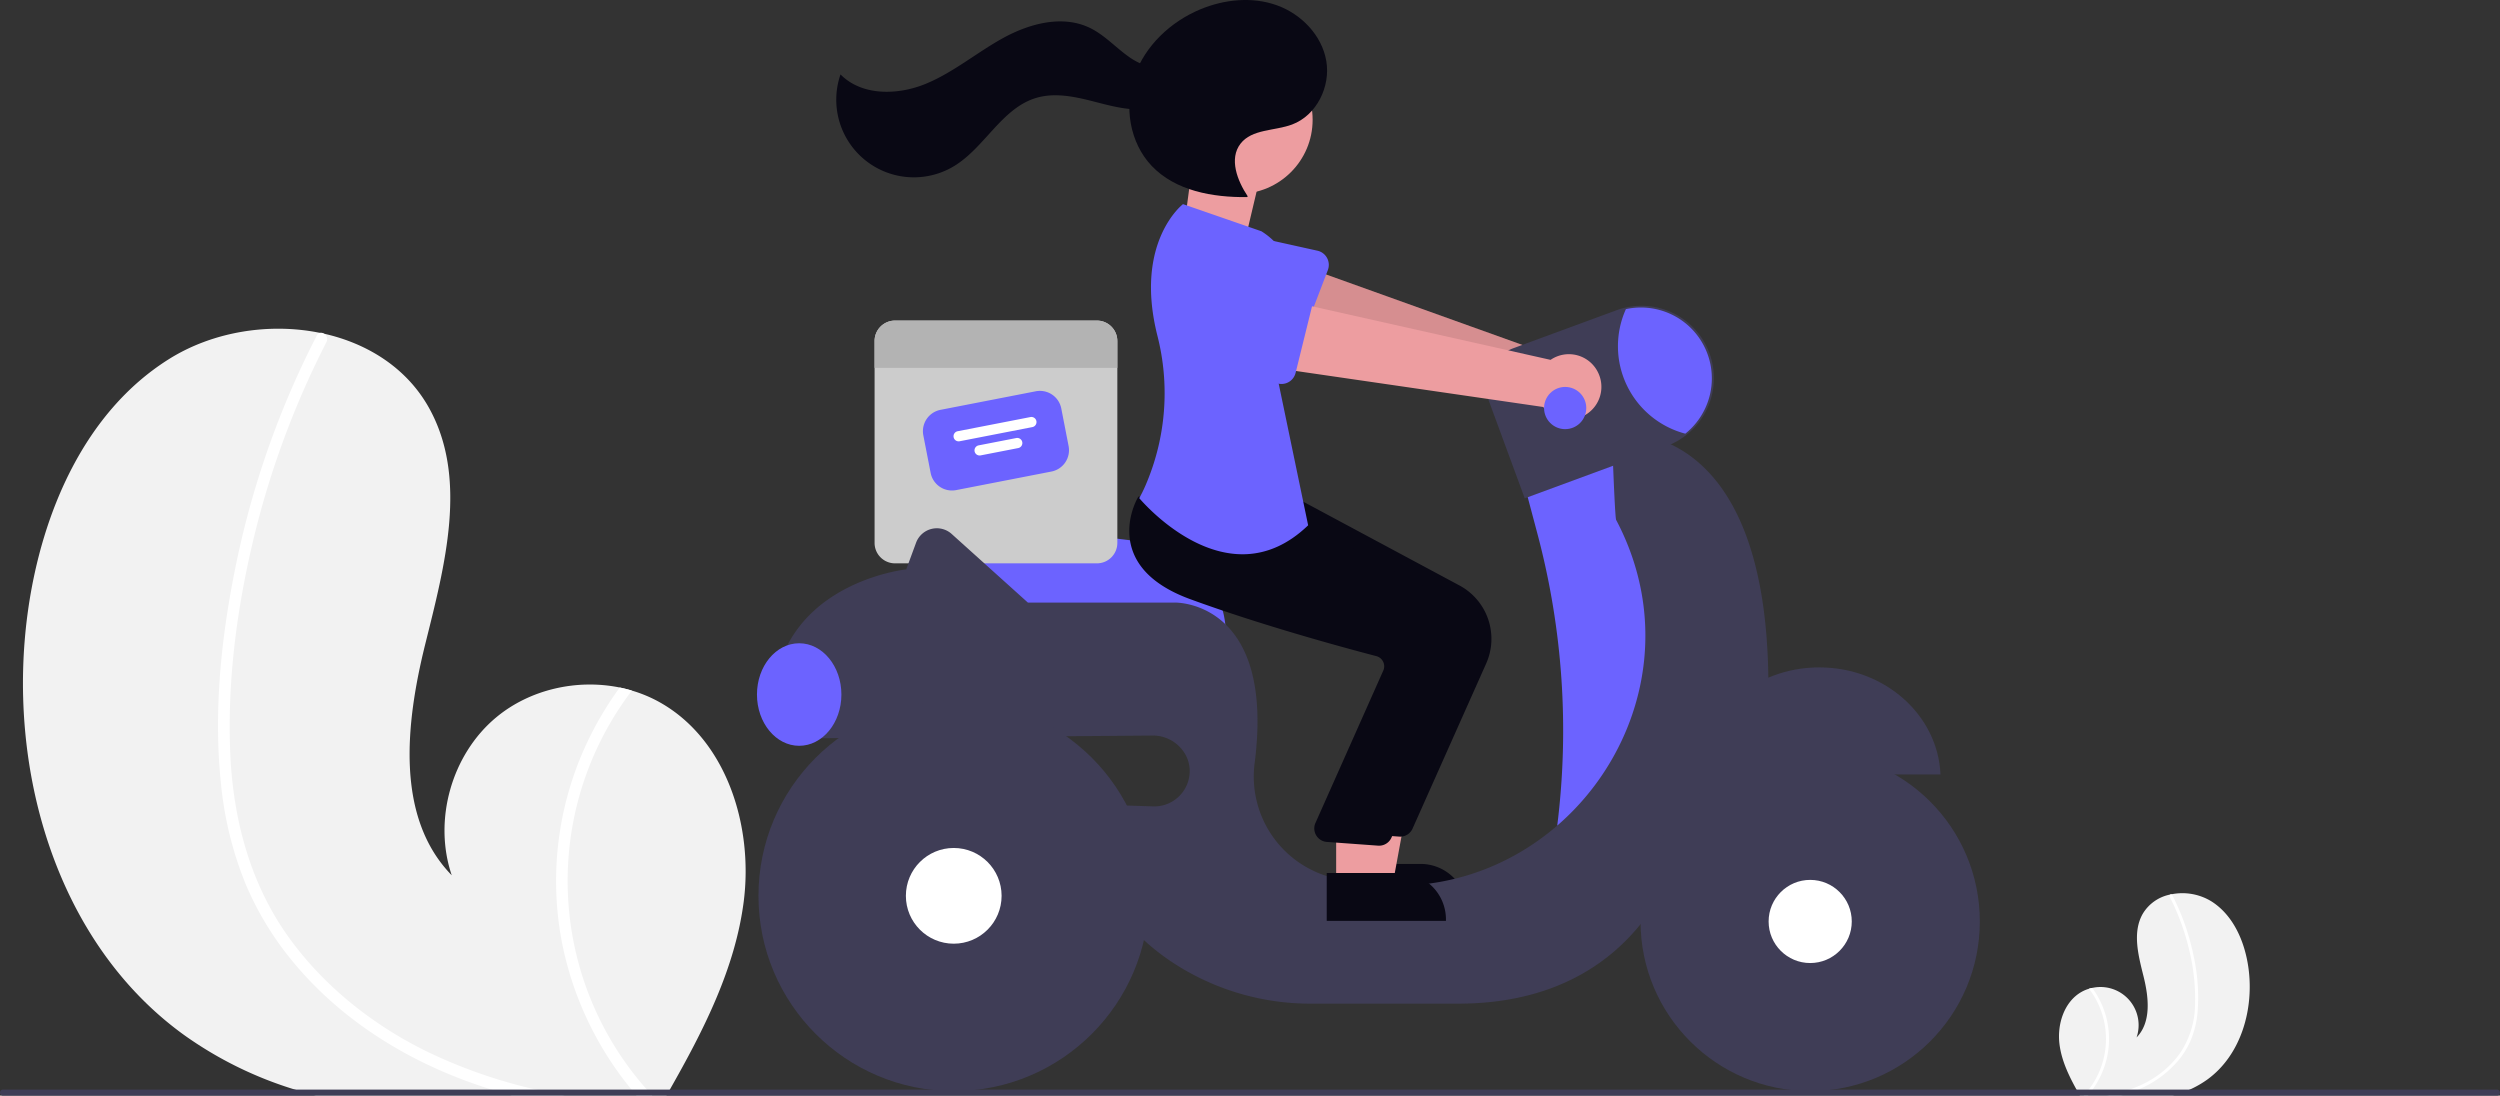
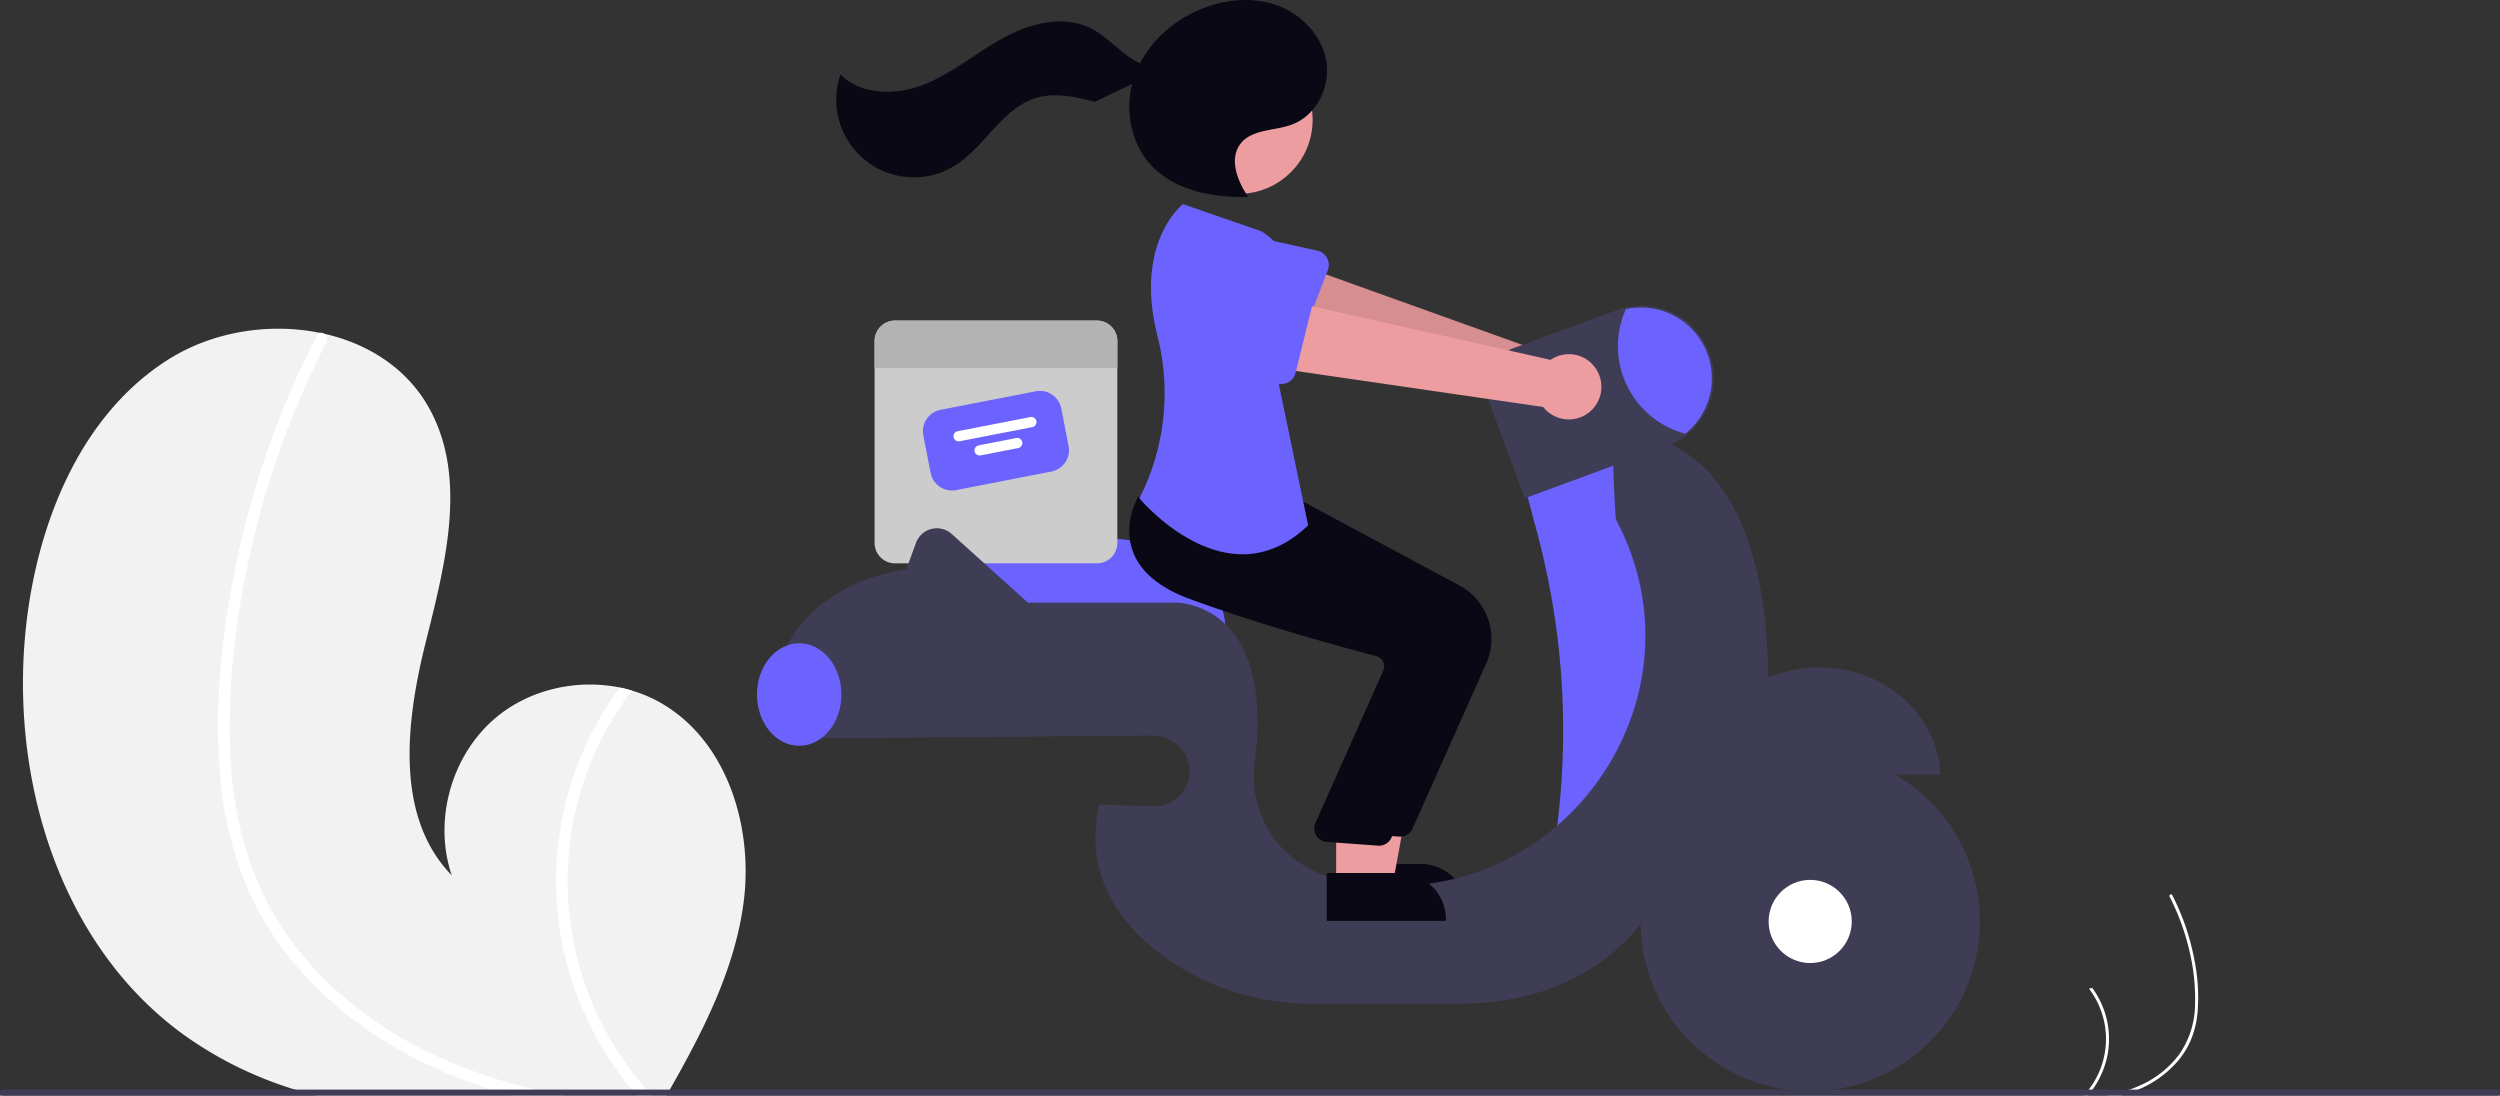
<svg xmlns="http://www.w3.org/2000/svg" width="800" height="350.599" viewBox="0 0 800 350.599" role="img" artist="Katerina Limpitsouni" source="https://undraw.co/">
  <rect x="0" y="0" width="800" height="350.599" fill="#333333" stroke="none" />
  <g transform="translate(-546 -359.521)">
    <path d="M632.444,555.588h23.3a14.848,14.848,0,0,1,14.848,14.848v.482H632.444Z" transform="translate(344.865 80.392)" fill="#090814" />
-     <path d="M-.017,3.729,21.5,7.117,17.3,24.838-2.119,19.5Z" transform="translate(927.256 410.999)" fill="#ed9da0" />
    <path d="M423.769,561.333c-2.75,21.549-12.864,41.264-23.653,60.256-.357.647-.724,1.284-1.1,1.93H286.881c-2.268-.589-4.507-1.235-6.736-1.93a122.584,122.584,0,0,1-35.406-17.419c-41.255-29.723-57.129-85.887-49.959-136.212,4.458-31.267,18.181-63.189,44.9-80.029,14.109-8.907,32.232-11.8,48.473-8.492.425.077.85.174,1.284.26,13.973,3.146,26.422,10.963,33.506,23.556,12.738,22.63,5.153,50.663-1.11,75.85-6.244,25.187-9.631,55.334,8.492,73.911-5.983-17.612-.077-38.62,14.215-50.528,10.8-8.984,25.833-12.352,39.546-9.563,1.312.28,2.606.6,3.879.984a43.04,43.04,0,0,1,8.849,3.706C418.191,509.55,426.847,537.043,423.769,561.333Z" transform="translate(360.234 86.601)" fill="#f2f2f2" />
    <path d="M359.542,621.635c3.107.724,6.224,1.361,9.36,1.93H351.947c-2.22-.6-4.43-1.235-6.62-1.93q-7.223-2.258-14.225-5.182c-18.721-7.855-35.966-19.648-49.013-35.339a99.756,99.756,0,0,1-15.46-25.255,114.7,114.7,0,0,1-7.913-32.318c-2.365-22.774.048-46.176,4.555-68.545a286.081,286.081,0,0,1,22.35-67.04q1.838-3.836,3.8-7.624a1.488,1.488,0,0,1,.994-.849,1.715,1.715,0,0,1,1.284.26,2.033,2.033,0,0,1,.8,2.683,282.789,282.789,0,0,0-23.72,64.617c-5.134,21.877-8.048,44.767-7.054,67.262.946,21.018,6.437,41.689,18.9,58.876C292,588.873,307.71,601.244,325.09,609.669a163.212,163.212,0,0,0,34.451,11.966Z" transform="translate(357.971 86.554)" fill="#fff" />
    <path d="M400.674,627.68h-5c-.56-.637-1.1-1.284-1.631-1.93a106.548,106.548,0,0,1-22.427-47.923,103.965,103.965,0,0,1,8.965-64.7,106.381,106.381,0,0,1,9.689-16.039c1.312.28,2.606.6,3.879.984a100.568,100.568,0,0,0,4.8,127.681C399.506,626.4,400.086,627.043,400.674,627.68Z" transform="translate(354.049 82.439)" fill="#fff" />
-     <path d="M868.424,613.655c.726,5.687,3.4,10.89,6.242,15.9.094.171.191.339.29.509h29.595c.6-.155,1.189-.326,1.778-.509a32.348,32.348,0,0,0,9.345-4.6c10.888-7.844,15.077-22.667,13.185-35.949-1.177-8.252-4.8-16.677-11.85-21.121a17.792,17.792,0,0,0-12.793-2.241c-.112.02-.224.046-.339.069a13.2,13.2,0,0,0-8.843,6.217c-3.362,5.972-1.36,13.371.293,20.018s2.542,14.6-2.241,19.506A12.2,12.2,0,0,0,878.9,595.6c-.346.074-.688.158-1.024.26a11.355,11.355,0,0,0-2.336.978C869.9,599.988,867.611,607.244,868.424,613.655Z" transform="translate(336.616 80.053)" fill="#f2f2f2" />
    <path d="M886.524,629.57q-1.23.286-2.47.509h4.475c.586-.158,1.169-.326,1.747-.509q1.906-.6,3.754-1.368a33.677,33.677,0,0,0,12.936-9.327,26.326,26.326,0,0,0,4.08-6.665,30.27,30.27,0,0,0,2.088-8.529,60.663,60.663,0,0,0-1.2-18.09,75.5,75.5,0,0,0-5.9-17.693q-.485-1.012-1-2.012a.392.392,0,0,0-.262-.224.452.452,0,0,0-.339.069.536.536,0,0,0-.211.708,74.633,74.633,0,0,1,6.26,17.054,65.643,65.643,0,0,1,1.862,17.752,28.324,28.324,0,0,1-4.987,15.538,31.348,31.348,0,0,1-11.736,9.63,43.069,43.069,0,0,1-9.092,3.158Z" transform="translate(336.063 80.04)" fill="#fff" />
    <path d="M876.437,631.165h1.319c.148-.168.29-.339.43-.509a28.121,28.121,0,0,0,5.919-12.648,27.439,27.439,0,0,0-2.366-17.077,28.076,28.076,0,0,0-2.557-4.233c-.346.074-.688.158-1.024.26a26.542,26.542,0,0,1-1.266,33.7C876.745,630.826,876.592,631,876.437,631.165Z" transform="translate(336.33 78.954)" fill="#fff" />
    <path d="M588.616,478.741H495.993l-.982-28.478a8.55,8.55,0,0,1,9.583-8.78l53.9,6.6h.007a30.2,30.2,0,0,1,30.115,30.176Z" transform="translate(349.673 84.386)" fill="#6c63ff" />
    <path d="M546.652,375.414h-64.6a6.54,6.54,0,0,0-6.542,6.542v64.6a6.54,6.54,0,0,0,6.542,6.542h64.6a6.54,6.54,0,0,0,6.542-6.542v-64.6a6.54,6.54,0,0,0-6.542-6.542Z" transform="translate(350.355 86.695)" fill="#ccc" />
    <path d="M532.664,424.535l-30.5,5.94a6.958,6.958,0,0,1-8.151-5.494l-2.345-12.04a6.958,6.958,0,0,1,5.494-8.151l30.5-5.94a6.958,6.958,0,0,1,8.151,5.494l2.345,12.04A6.958,6.958,0,0,1,532.664,424.535Z" transform="translate(349.794 85.88)" fill="#6c63ff" />
    <path d="M526.917,410.614l-23.277,4.533a1.635,1.635,0,0,1-.625-3.211l23.277-4.533a1.635,1.635,0,1,1,.625,3.211Z" transform="translate(349.439 85.577)" fill="#fff" />
    <path d="M522.635,417.57l-12.04,2.345a1.635,1.635,0,1,1-.625-3.211l12.04-2.345a1.635,1.635,0,1,1,.625,3.211Z" transform="translate(349.196 85.334)" fill="#fff" />
    <path d="M553.194,381.956v8.586H475.51v-8.586a6.54,6.54,0,0,1,6.542-6.542h64.6a6.54,6.54,0,0,1,6.542,6.542Z" transform="translate(350.355 86.695)" fill="#b3b3b3" />
    <path d="M712.865,392.5a10.367,10.367,0,0,0-14.662-6.142L609.329,354.47l-3.914,22.2,88.592,24.362a10.423,10.423,0,0,0,18.859-8.536Z" transform="translate(345.811 87.428)" fill="#ed9da0" />
    <path d="M712.865,392.5a10.367,10.367,0,0,0-14.662-6.142L609.329,354.47l-3.914,22.2,88.592,24.362a10.423,10.423,0,0,0,18.859-8.536Z" transform="translate(345.811 87.428)" opacity="0.101" />
    <path d="M624.234,358.222l-8.392,21.925a4.648,4.648,0,0,1-6.621,2.389l-20.4-11.48a12.909,12.909,0,1,1,9.3-24.085l22.776,5.052a4.648,4.648,0,0,1,3.333,6.2Z" transform="translate(346.68 87.721)" fill="#6c63ff" />
    <path d="M722.855,414.914,691.01,429.39l4.181,15.74A244.859,244.859,0,0,1,701.5,538.4h0l23.284,4.863,19.3-49.216-6.755-55.971Z" transform="translate(342.816 85.313)" fill="#6c63ff" />
    <path d="M787.353,490.414c-20.924,0-37.975,15.211-38.8,34.258h77.6C825.328,505.625,808.277,490.414,787.353,490.414Z" transform="translate(340.803 82.672)" fill="#3f3d56" />
    <path d="M760.333,490.979c-1.089-85.982-50.057-78.071-50.057-78.071s.916,26.763,1.356,27.6c31.2,59.039-20.295,128.255-85.848,115.521q-1.854-.36-3.562-.731a33.372,33.372,0,0,1-26.213-37.407c6.457-51.856-25.661-50.938-25.661-50.938H523.385L499,445a7.09,7.09,0,0,0-11.4,2.819l-3.138,8.516S438.141,461.159,442,506.514h14.321a28.932,28.932,0,0,0,.155,3.86l106.877-.869c6.265-.051,11.795,5.025,11.82,11.29a11.342,11.342,0,0,1-11.72,11.383l-17.231-.575c-5.308,23.643,7.72,39.566,22.075,49.578A80.24,80.24,0,0,0,614.25,595.3h46.81c60.8,0,71.411-51.146,71.411-51.146C764.318,530.64,760.333,490.979,760.333,490.979Z" transform="translate(351.535 85.39)" fill="#3f3d56" />
    <circle cx="54.282" cy="54.282" r="54.282" transform="translate(1070.979 600.107)" fill="#3f3d56" />
    <circle cx="13.304" cy="13.304" r="13.304" transform="translate(1111.957 641.086)" fill="#fff" />
-     <circle cx="62.485" cy="62.485" r="62.485" transform="translate(788.711 583.702)" fill="#3f3d56" />
-     <circle cx="15.315" cy="15.315" r="15.315" transform="translate(835.881 630.872)" fill="#fff" />
    <path d="M690.659,432.116,679.2,400.994a13.161,13.161,0,0,1,7.8-16.9L719.854,372a23.158,23.158,0,1,1,16,43.463Z" transform="translate(343.258 86.865)" fill="#3f3d56" />
    <path d="M752.06,393.752a22.726,22.726,0,0,1-8.492,17.7,28.939,28.939,0,0,1-19.01-39.855,22.683,22.683,0,0,1,27.5,22.157Z" transform="translate(341.732 86.847)" fill="#6c63ff" />
    <ellipse cx="13.51" cy="16.405" rx="13.51" ry="16.405" transform="translate(788.229 565.366)" fill="#6c63ff" />
    <path d="M450.071,290.893H461.9l5.629-30.685H450.069Z" transform="translate(530.256 348.951)" fill="#ed9da0" />
    <path d="M646.9,542.49q-.207,0-.415-.02l-16.373-1.192a4.343,4.343,0,0,1-3.676-5.818l21.912-49.23a3.376,3.376,0,0,0-.189-2.7,3.33,3.33,0,0,0-2.134-1.7c-10.3-2.693-36.74-9.865-59.625-18.256-9.8-3.6-15.98-8.791-18.354-15.442-3.13-8.769,1.5-16.766,1.7-17.1l.155-.263,21.534,1.957,23.345,1.986,51.159,27.433a19.383,19.383,0,0,1,8.51,24.882l-23.586,52.89A4.34,4.34,0,0,1,646.9,542.49Z" transform="translate(347.156 84.759)" fill="#090814" />
    <circle cx="23.702" cy="23.702" r="23.702" transform="translate(918.636 374.151)" fill="#ed9da0" />
    <path d="M443.071,293.893H454.9l5.629-30.685H443.069Z" transform="translate(530.501 348.846)" fill="#ed9da0" />
    <path d="M625.444,558.588h23.3a14.848,14.848,0,0,1,14.848,14.849v.482H625.444Z" transform="translate(345.11 80.288)" fill="#090814" />
    <path d="M639.9,545.49q-.207,0-.415-.02l-16.373-1.192a4.342,4.342,0,0,1-3.676-5.818l21.912-49.23a3.376,3.376,0,0,0-.19-2.7,3.33,3.33,0,0,0-2.134-1.7c-10.3-2.693-36.74-9.865-59.625-18.256-9.8-3.6-15.98-8.791-18.354-15.442-3.13-8.769,1.5-16.766,1.7-17.1l.155-.263,21.534,1.957,23.345,1.986,51.159,27.433a19.383,19.383,0,0,1,8.51,24.882l-23.586,52.89A4.34,4.34,0,0,1,639.9,545.49Z" transform="translate(347.401 84.654)" fill="#090814" />
    <path d="M602.363,345.479l-25.09-8.685s-15.751,12.1-8.184,42.122a74.318,74.318,0,0,1-3.281,46.63,48.053,48.053,0,0,1-2.527,5.338s27.985,33.776,54.041,8.685l-10.133-48.733S623.111,358.507,602.363,345.479Z" transform="translate(347.285 88.046)" fill="#6c63ff" />
    <path d="M597.881,330.424c-3.373-5.049-6.036-12.051-2.321-16.855,3.666-4.742,10.9-4.044,16.512-6.142,7.821-2.923,12.356-12.11,10.942-20.338s-8.02-15.049-15.888-17.84-16.741-1.883-24.447,1.331c-9.485,3.956-17.622,11.609-21.034,21.3s-1.588,21.335,5.49,28.786c7.589,7.989,19.5,10.118,30.517,9.989" transform="translate(347.4 91.936)" fill="#090814" />
-     <path d="M572.434,287.6c-4.251,3.46-10.736,1.923-15.3-1.114s-8.265-7.361-13.2-9.742c-8.7-4.2-19.227-1.407-27.7,3.243s-15.98,11.074-24.928,14.722-20.366,3.829-27.141-3.061a24.832,24.832,0,0,0,36.391,29.309c9.8-5.972,15.219-18.493,26.216-21.789,6.085-1.824,12.619-.355,18.769,1.236s12.563,3.31,18.769,1.956,12.012-6.932,11.222-13.235Z" transform="translate(350.799 91.687)" fill="#090814" />
+     <path d="M572.434,287.6c-4.251,3.46-10.736,1.923-15.3-1.114s-8.265-7.361-13.2-9.742c-8.7-4.2-19.227-1.407-27.7,3.243s-15.98,11.074-24.928,14.722-20.366,3.829-27.141-3.061a24.832,24.832,0,0,0,36.391,29.309c9.8-5.972,15.219-18.493,26.216-21.789,6.085-1.824,12.619-.355,18.769,1.236Z" transform="translate(350.799 91.687)" fill="#090814" />
    <path d="M711.6,391.972a10.367,10.367,0,0,0-15.308-4.286l-92.13-20.678-1.145,22.516,90.921,13.245a10.423,10.423,0,0,0,17.662-10.8Z" transform="translate(345.894 86.989)" fill="#ed9da0" />
    <path d="M619.374,368.849l-5.623,22.793a4.648,4.648,0,0,1-6.275,3.188l-21.657-8.876a12.909,12.909,0,1,1,6.258-25.049l23.226,2.2a4.649,4.649,0,0,1,4.073,5.741Z" transform="translate(346.838 87.216)" fill="#6c63ff" />
-     <circle cx="6.755" cy="6.755" r="6.755" transform="translate(1040.099 483.34)" fill="#6c63ff" />
    <path d="M985.5,631.38a.968.968,0,0,1-.965.965H186.465a.965.965,0,0,1,0-1.93h798.07A.968.968,0,0,1,985.5,631.38Z" transform="translate(360.5 77.775)" fill="#3f3d56" />
  </g>
</svg>